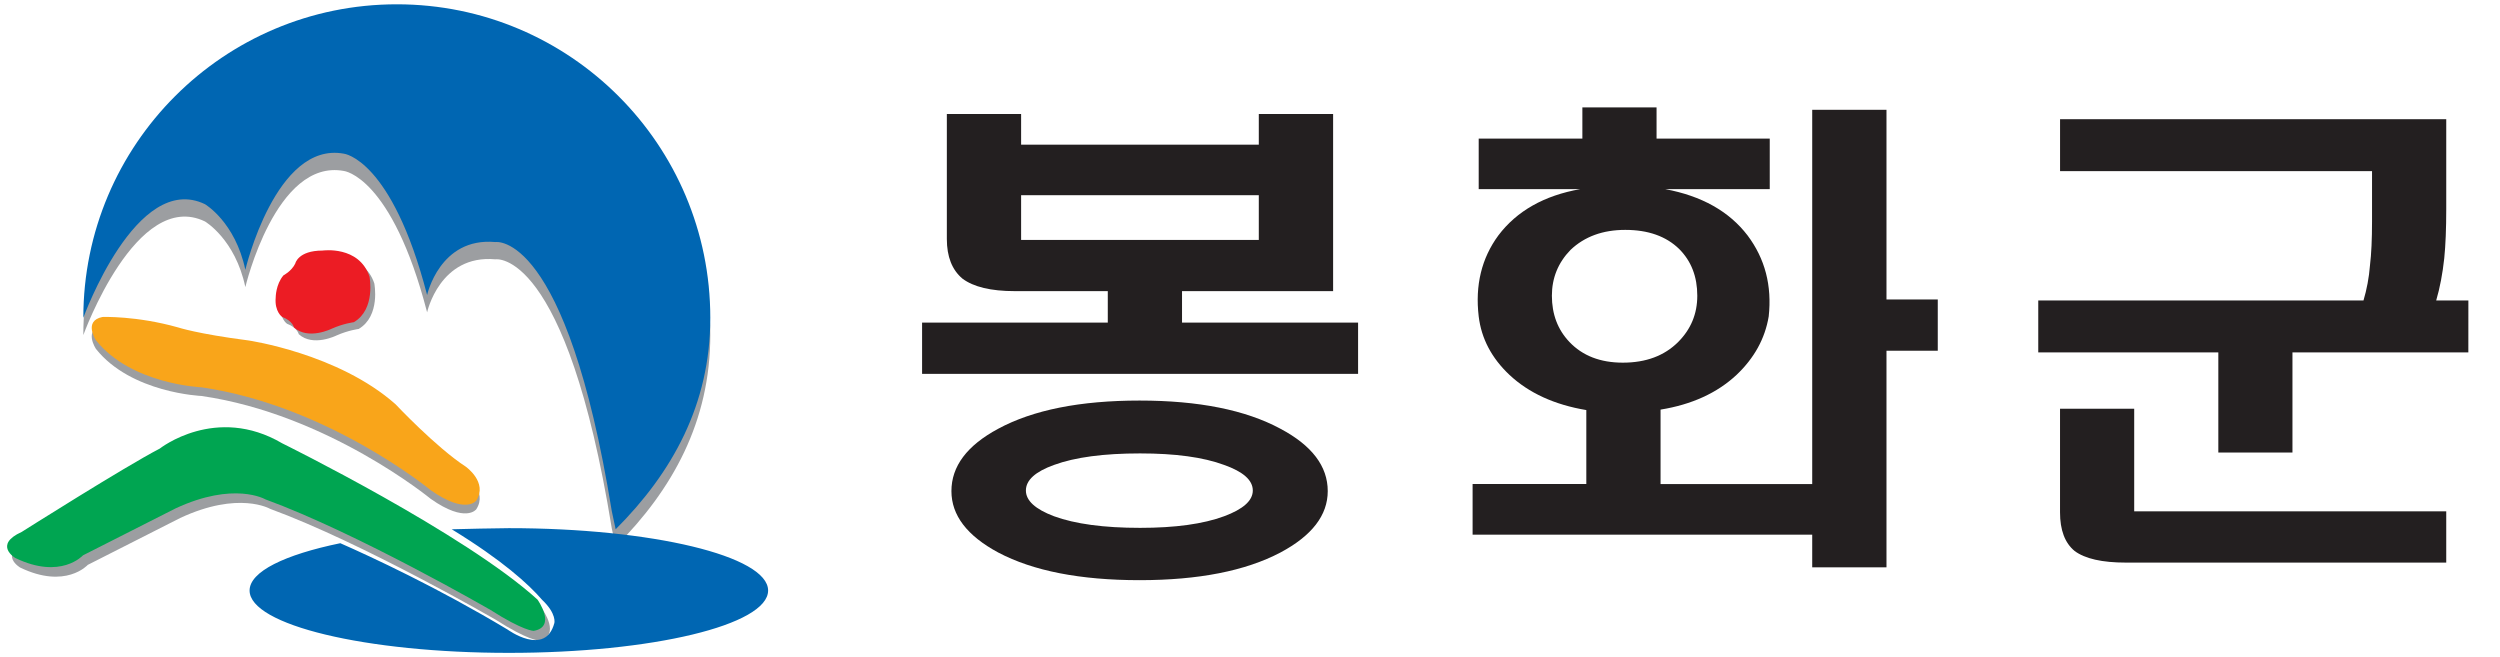
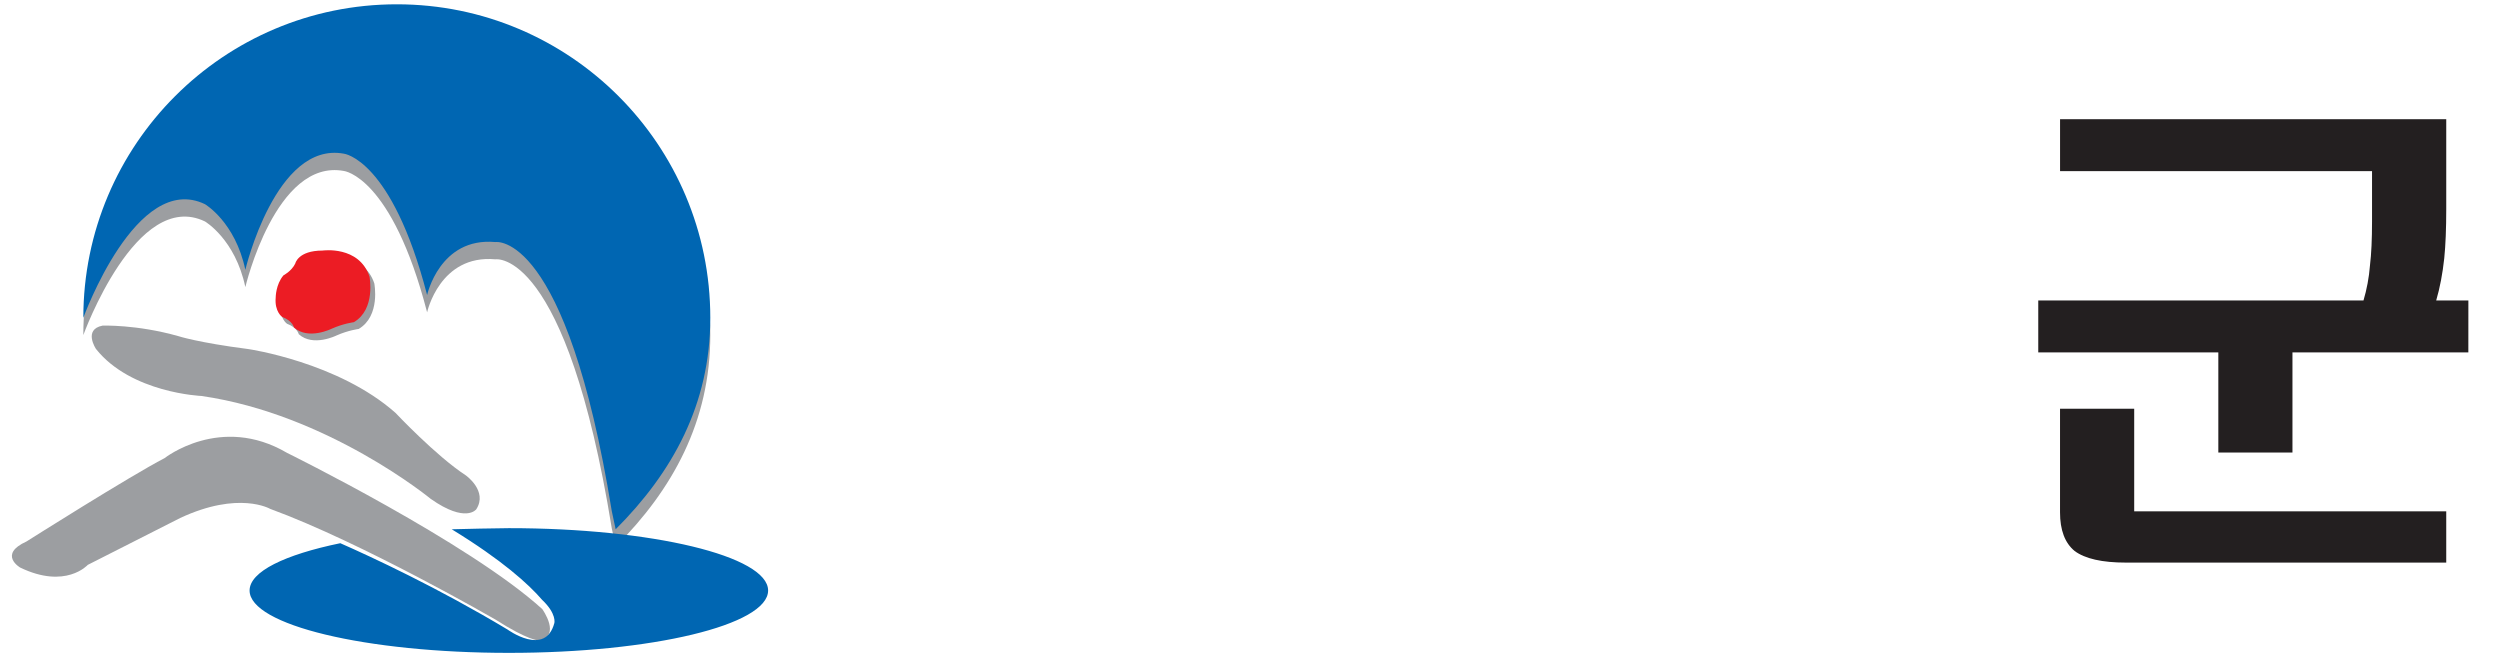
<svg xmlns="http://www.w3.org/2000/svg" version="1.1" id="Layer_1" x="0px" y="0px" width="175px" height="46px" viewBox="0 0 175 46" enable-background="new 0 0 175 46" xml:space="preserve">
  <g>
    <g>
      <path fill="#9C9EA1" d="M43.096,38.26c3.97-3.971,6.625-8.744,6.625-14.805c0-12.121-9.825-21.946-21.942-21.946    c-12.123,0-21.946,9.825-21.946,21.946c0,0,3.713-10.267,8.513-7.954c0,0,2.12,1.239,2.828,4.596c0,0,2.127-9.008,6.893-8.13    c0,0,3.356,0.354,5.831,9.896c0,0,0.885-4.065,4.773-3.71c0,0,4.961-0.863,8.153,18.83L43.096,38.26z" />
      <path fill="#0066B2" d="M43.096,37.05c3.97-3.972,6.625-8.743,6.625-14.804c0-12.121-9.825-21.945-21.942-21.945    c-12.123,0-21.946,9.824-21.946,21.945c0,0,3.713-10.267,8.513-7.954c0,0,2.12,1.237,2.828,4.596c0,0,2.127-9.008,6.893-8.131    c0,0,3.356,0.354,5.831,9.896c0,0,0.885-4.064,4.773-3.709c0,0,4.961-0.863,8.153,18.83L43.096,37.05z" />
      <path fill="none" stroke="#231F20" stroke-width="0.283" d="M6.719,23.822" />
      <path fill="#9C9EA1" d="M21.004,18.926c0,0,0.183-0.913,1.914-0.913c0,0,2.553-0.365,3.283,1.823c0,0,0.454,2.279-1.094,3.191    c0,0-0.73,0.091-1.551,0.456c0,0-1.641,0.822-2.643-0.09c0,0-0.091-0.458-0.82-0.73c0,0-0.549-0.365-0.457-1.368    c0,0,0-0.912,0.547-1.549C20.184,19.746,20.732,19.471,21.004,18.926z" />
      <path fill="#EC1C24" d="M20.667,18.451c0,0,0.183-0.912,1.915-0.912c0,0,2.553-0.365,3.283,1.823c0,0,0.454,2.278-1.094,3.191    c0,0-0.73,0.09-1.551,0.456c0,0-1.641,0.821-2.644-0.09c0,0-0.09-0.458-0.82-0.731c0,0-0.548-0.364-0.457-1.367    c0,0,0-0.911,0.546-1.549C19.847,19.272,20.396,18.997,20.667,18.451z" />
      <path fill="#9C9EA1" d="M6.719,24.427c0,0-0.912-1.36,0.456-1.633c0,0,2.37-0.091,5.288,0.729c0,0,1.367,0.455,4.921,0.912    c0,0,6.293,0.912,10.304,4.469c0,0,2.827,3.007,4.923,4.375c0,0,1.551,1.094,0.729,2.371c0,0-0.729,1.002-3.189-0.729    c0,0-7.204-5.927-16.048-7.203C14.104,27.717,9.18,27.518,6.719,24.427z" />
-       <path fill="#F9A51A" d="M6.719,23.822c0,0-0.912-1.36,0.456-1.634c0,0,2.37-0.091,5.288,0.731c0,0,1.367,0.454,4.921,0.911    c0,0,6.293,0.911,10.304,4.468c0,0,2.827,3.009,4.923,4.374c0,0,1.551,1.096,0.729,2.371c0,0-0.729,1.002-3.189-0.73    c0,0-7.204-5.924-16.048-7.201C14.104,27.111,9.18,26.914,6.719,23.822z" />
      <path fill="#9C9EA1" d="M1.405,39.725c0,0-1.551-0.914,0.454-1.824c0,0,7.203-4.558,9.665-5.834c0,0,3.92-3.101,8.571-0.365    c0,0,12.763,6.291,17.868,10.939c0,0,1.368,1.916-0.274,2.188c0,0-0.728,0-3.008-1.46c0,0-9.3-5.377-15.772-7.749    c0,0-2.187-1.277-6.291,0.638l-6.473,3.283C6.145,39.541,4.595,41.273,1.405,39.725z" />
-       <path fill="#00A551" d="M1.068,39.057c0,0-1.551-0.914,0.454-1.824c0,0,7.203-4.558,9.665-5.834c0,0,3.92-3.1,8.57-0.365    c0,0,12.763,6.291,17.869,10.939c0,0,1.368,1.916-0.274,2.188c0,0-0.728,0-3.008-1.459c0,0-9.3-5.378-15.772-7.749    c0,0-2.187-1.276-6.29,0.639l-6.474,3.282C5.808,38.873,4.258,40.604,1.068,39.057z" />
      <g>
        <path fill="#0066B2" d="M35.62,36.971c-0.794,0-3.232,0.057-3.998,0.079c3.546,2.171,5.382,3.845,6.323,4.935     c1.045,0.99,0.858,1.635,0.858,1.635c-0.637,2.372-3.274,0.449-3.274,0.449c-4.885-2.93-9.476-5.063-11.708-6.045     c-3.881,0.802-6.35,1.984-6.35,3.313c0,2.411,8.126,4.364,18.149,4.364c10.022,0,18.148-1.953,18.148-4.364     C53.768,38.923,45.642,36.971,35.62,36.971z" />
      </g>
    </g>
    <g>
-       <path fill="#231F20" d="M71.478,7.98v2.147h16.638V7.98h5.202v12.399H82.742v2.205h12.324v3.588h-30.52v-3.588h12.999v-2.205    h-6.512c-1.667,0-2.888-0.294-3.663-0.876c-0.726-0.611-1.091-1.534-1.091-2.776V7.98H71.478z M71.478,13.665v3.128h16.638v-3.128    H71.478z M73.785,32.544c-1.316,0.474-1.972,1.067-1.972,1.793c0,0.706,0.656,1.306,1.972,1.802    c1.476,0.539,3.482,0.811,6.02,0.811c2.464,0,4.423-0.271,5.88-0.811c1.337-0.496,2.011-1.096,2.011-1.802    c0-0.726-0.674-1.319-2.011-1.793c-1.457-0.54-3.417-0.805-5.88-0.805C77.267,31.739,75.261,32.004,73.785,32.544z M89.631,30.012    c2.207,1.172,3.311,2.629,3.311,4.365c0,1.689-1.104,3.122-3.311,4.299c-2.442,1.286-5.729,1.936-9.862,1.936    c-4.156,0-7.455-0.648-9.893-1.936c-2.186-1.177-3.276-2.607-3.276-4.299c0-1.736,1.091-3.193,3.276-4.365    c2.438-1.316,5.737-1.973,9.893-1.973C83.902,28.039,87.188,28.695,89.631,30.012z" />
-       <path fill="#231F20" d="M126.855,33.883V7.687h5.199v13.277h3.59v3.586h-3.59v15.161h-5.199v-2.286h-23.773v-3.543h7.96v-5.177    c-2.228-0.374-4.022-1.193-5.38-2.464c-1.249-1.177-1.965-2.54-2.153-4.089c-0.258-2.185,0.201-4.075,1.376-5.672    c1.291-1.71,3.204-2.794,5.741-3.243h-7.117V9.701h7.257V7.518h5.193v2.183h7.923v3.537h-7.325    c2.555,0.475,4.481,1.555,5.773,3.243c1.219,1.624,1.715,3.511,1.479,5.672c-0.26,1.55-1.011,2.914-2.252,4.089    c-1.361,1.27-3.138,2.078-5.318,2.431v5.21H126.855z M109.936,17.494c-0.871,0.896-1.304,1.967-1.304,3.206    c0,1.294,0.407,2.375,1.231,3.241c0.914,0.961,2.16,1.445,3.736,1.445c1.616,0,2.907-0.482,3.871-1.445    c0.891-0.892,1.34-1.969,1.34-3.241c0-1.333-0.422-2.426-1.271-3.273c-0.914-0.89-2.172-1.335-3.769-1.335    C112.201,16.091,110.92,16.558,109.936,17.494z" />
      <path fill="#231F20" d="M172.784,24.669h-12.312v7.007h-5.189v-7.007h-12.605v-3.636h22.766c0.229-0.772,0.388-1.595,0.455-2.464    c0.097-0.801,0.143-1.819,0.143-3.063v-3.528h-21.838V8.346h27.033v6.274c0,1.388-0.047,2.542-0.139,3.453    c-0.117,1.081-0.303,2.07-0.565,2.959h2.253L172.784,24.669L172.784,24.669z M149.395,35.793h21.842v3.589h-22.424    c-1.666,0-2.86-0.271-3.59-0.813c-0.68-0.562-1.021-1.461-1.021-2.707v-7.252h5.192V35.793L149.395,35.793z" />
    </g>
  </g>
</svg>